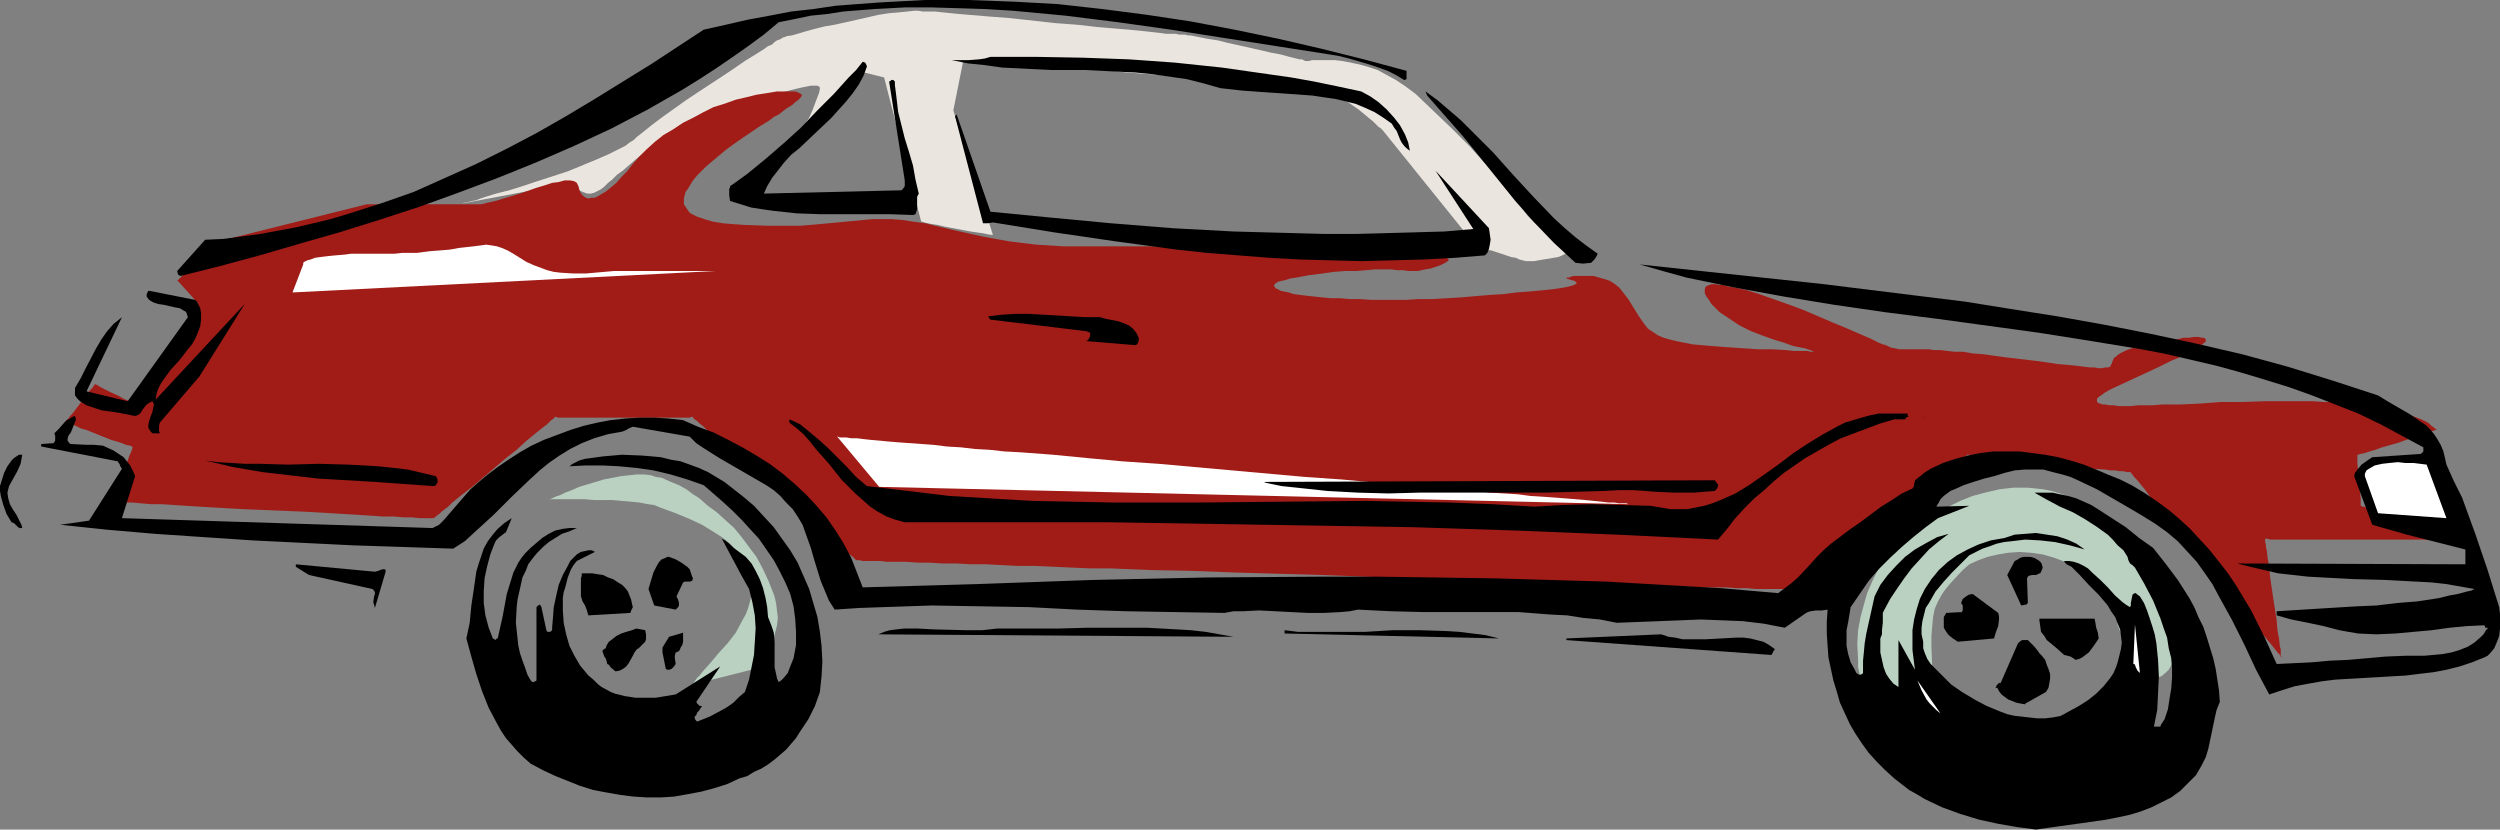
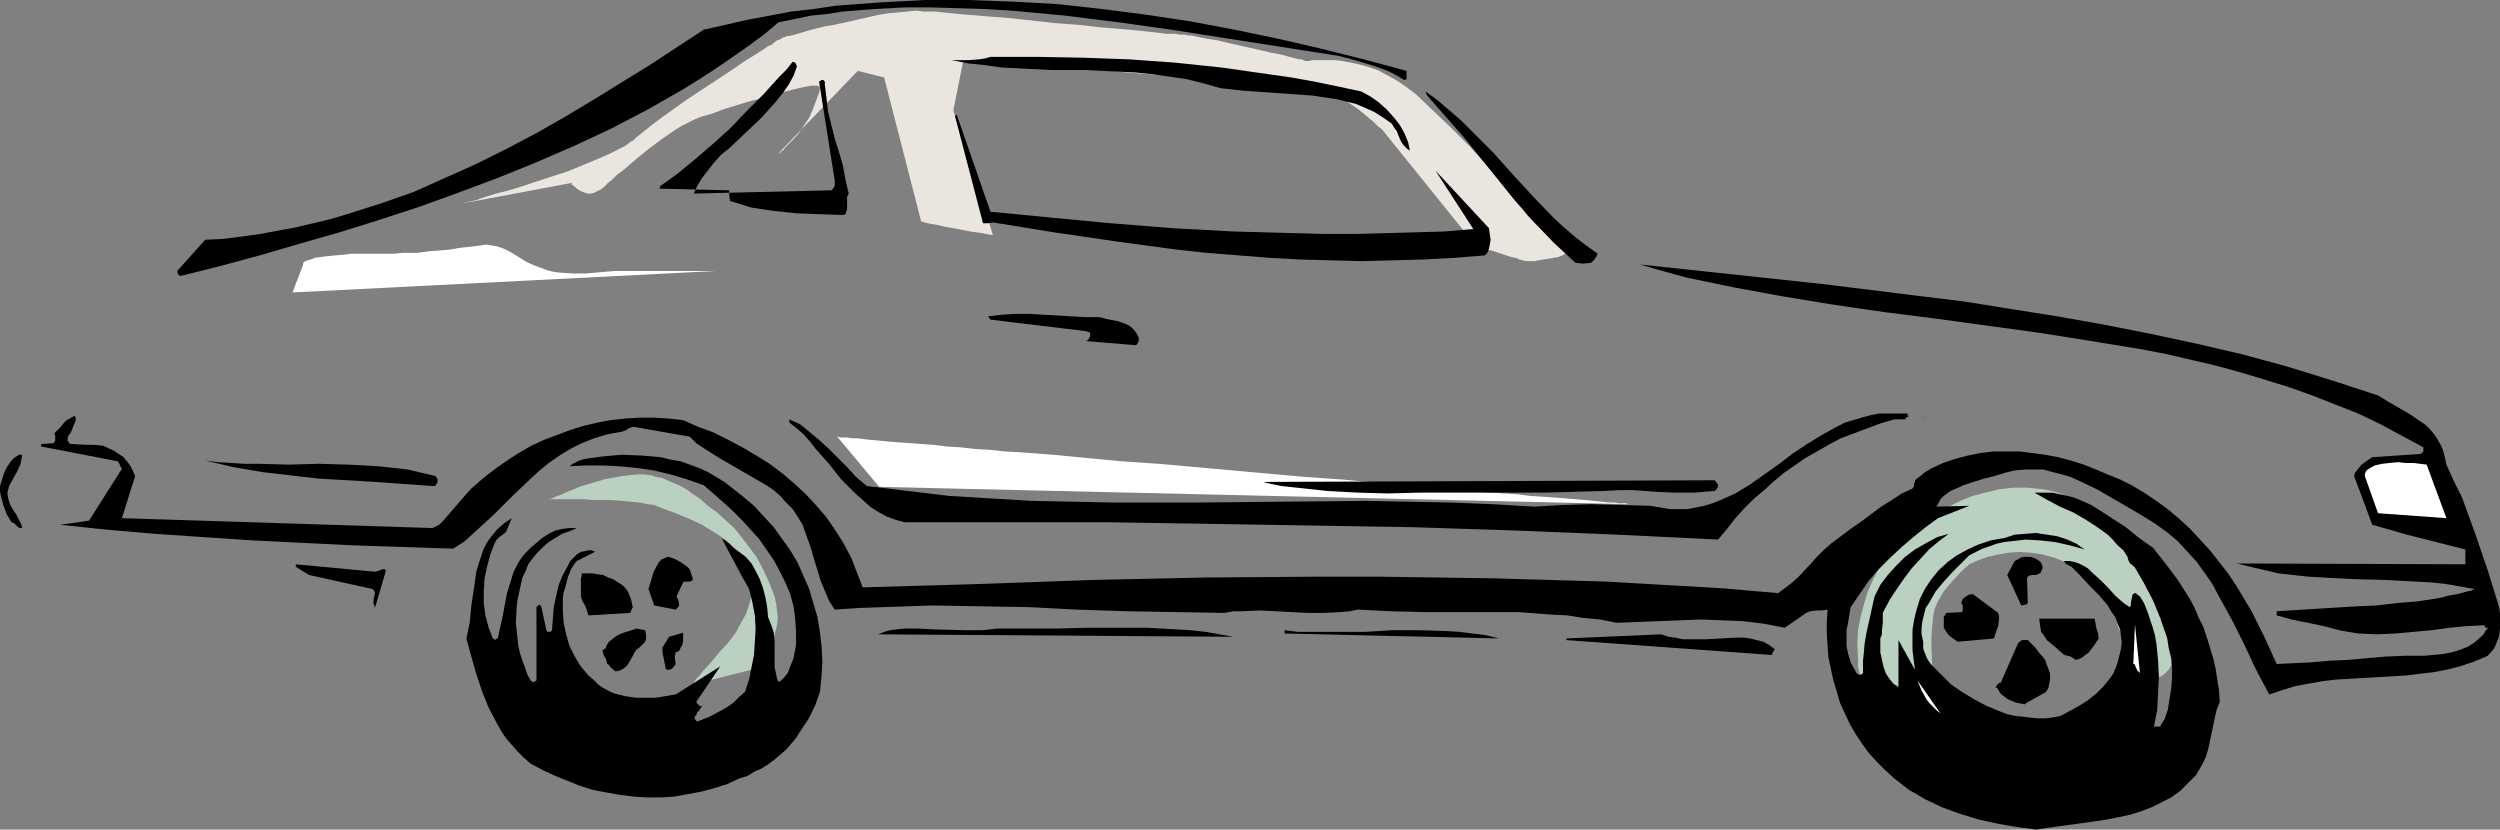
<svg xmlns="http://www.w3.org/2000/svg" xmlns:ns1="http://sodipodi.sourceforge.net/DTD/sodipodi-0.dtd" xmlns:ns2="http://www.inkscape.org/namespaces/inkscape" version="1.0" width="129.724mm" height="43.046mm" id="svg35" ns1:docname="Cartoon 085.wmf">
  <rect width="100%" height="100%" fill="#808080" stroke="none" />
  <ns1:namedview id="namedview35" pagecolor="#ffffff" bordercolor="#000000" borderopacity="0.25" ns2:showpageshadow="2" ns2:pageopacity="0.0" ns2:pagecheckerboard="0" ns2:deskcolor="#d1d1d1" ns2:document-units="mm" />
  <defs id="defs1">
    <pattern id="WMFhbasepattern" patternUnits="userSpaceOnUse" width="6" height="6" x="0" y="0" />
  </defs>
  <path style="fill:#bad1c2;fill-opacity:1;fill-rule:evenodd;stroke:none" d="m 414.504,119.879 -0.323,-1.131 -0.646,-1.131 -0.485,-0.969 -0.646,-0.969 -1.616,-1.777 -1.778,-1.454 -1.939,-1.292 -2.101,-0.969 -2.101,-0.808 -2.262,-0.646 -2.262,-0.323 -2.262,-0.162 -2.262,0.162 -1.939,0.323 -2.101,0.485 -1.778,0.646 -1.778,0.808 -1.293,1.131 -2.262,2.423 -0.97,1.131 -0.808,1.131 -0.808,1.454 -0.646,1.454 -0.323,1.616 -0.162,1.777 -0.162,1.939 v 2.1 l 0.162,4.362 v 1.939 0.808 1.939 0.323 0.323 l -0.162,0.162 -0.485,0.485 -0.485,0.646 -0.808,0.646 -0.808,0.808 -1.131,0.646 -1.131,0.646 -1.131,0.323 -1.131,0.323 h -1.293 l -1.131,-0.485 -0.485,-0.162 -0.646,-0.485 -0.485,-0.485 -0.485,-0.646 -0.485,-0.808 -0.485,-0.808 -0.485,-1.131 -0.323,-1.131 -0.323,-1.292 -0.323,-1.454 -0.323,-1.454 v -1.454 l -0.162,-3.07 0.162,-2.747 0.485,-2.585 0.646,-2.423 0.646,-2.262 0.97,-2.262 0.97,-1.939 1.131,-1.777 1.131,-1.616 1.131,-1.454 1.131,-1.292 0.97,-1.131 0.97,-0.808 0.808,-0.646 0.485,-0.485 0.323,-0.162 0.485,-0.162 0.485,-0.323 0.485,-0.323 0.646,-0.485 0.646,-0.323 1.616,-0.969 1.939,-0.969 1.939,-0.969 2.424,-0.969 2.424,-0.646 2.747,-0.646 2.747,-0.323 h 1.454 1.454 l 1.616,0.162 1.454,0.162 1.616,0.323 1.616,0.485 1.454,0.485 1.778,0.808 1.616,0.808 1.616,0.969 1.616,1.131 1.616,1.292 1.616,1.292 1.454,1.454 1.293,1.292 1.293,1.454 1.131,1.292 0.97,1.454 0.97,1.292 0.808,1.292 0.808,1.454 0.646,1.292 0.485,1.131 0.485,1.292 0.485,1.292 0.323,1.131 0.323,2.262 0.323,2.1 -0.162,1.939 -0.485,1.777 -0.485,1.454 -0.646,1.131 -0.485,0.485 -0.97,0.808 -1.131,0.323 h -0.646 l -0.646,-0.323 -0.808,-0.485 -0.646,-0.646 -0.808,-0.808 -0.485,-0.808 -0.646,-0.969 -0.97,-2.262 -0.97,-2.1 -0.808,-1.939 -0.162,-0.969 -0.323,-0.808 -0.162,-0.485 z" id="path1" />
  <path style="fill:#bad1c2;fill-opacity:1;fill-rule:evenodd;stroke:none" d="m 107.625,97.907 h 1.454 1.131 2.909 1.616 l 1.778,0.162 h 3.555 l 3.717,0.323 1.616,0.162 1.616,0.323 1.293,0.162 1.131,0.485 3.07,1.131 2.747,1.131 2.424,1.131 2.101,1.292 1.778,1.131 1.616,1.292 1.293,1.292 0.97,1.292 0.808,1.292 0.646,1.131 0.323,1.292 0.323,1.292 v 1.292 l -0.162,1.292 -0.323,1.292 -0.323,1.131 -0.485,1.292 -0.646,1.131 -1.293,2.423 -1.616,2.1 -1.778,1.939 -1.616,1.939 -1.454,1.616 -0.646,0.808 -0.485,0.485 -0.485,0.646 -0.323,0.646 11.474,-2.908 h 0.162 l 0.162,-0.162 0.485,-0.323 0.323,-0.485 0.485,-0.646 0.646,-0.808 0.485,-0.808 0.646,-0.969 0.485,-0.969 0.485,-1.131 0.323,-1.131 0.323,-1.292 0.162,-1.454 -0.162,-1.292 -0.162,-1.454 -0.323,-1.454 -1.131,-2.908 -1.131,-2.423 -1.293,-2.423 -1.454,-1.939 -1.454,-1.939 -1.454,-1.777 -1.616,-1.454 -1.778,-1.616 -1.778,-1.292 -1.454,-1.292 -0.646,-0.485 -0.808,-0.485 -1.293,-0.969 -1.454,-0.808 -1.616,-0.646 -1.778,-0.808 -1.131,-0.162 -0.97,-0.323 -1.293,-0.162 h -1.454 l -1.616,0.162 -1.454,0.162 -3.394,0.646 -3.232,0.969 -1.616,0.485 -1.454,0.646 -1.293,0.485 -0.97,0.485 -0.97,0.323 -0.646,0.323 -0.485,0.162 z" id="path2" />
  <path style="fill:#eae5df;fill-opacity:1;fill-rule:evenodd;stroke:none" d="m 90.657,39.906 h 0.162 l 0.162,-0.162 h 0.323 l 0.646,-0.162 0.646,-0.162 0.808,-0.162 0.808,-0.323 0.97,-0.323 2.101,-0.646 2.586,-0.646 2.586,-0.808 2.909,-0.969 5.979,-1.939 2.747,-1.131 2.747,-1.131 2.586,-1.131 2.262,-1.131 0.97,-0.485 0.808,-0.646 0.808,-0.485 0.646,-0.646 0.646,-0.485 0.808,-0.646 1.616,-1.292 1.939,-1.454 2.262,-1.616 2.262,-1.616 2.424,-1.616 4.686,-3.07 2.424,-1.616 2.101,-1.454 2.101,-1.292 1.778,-1.131 0.646,-0.485 0.808,-0.323 0.485,-0.485 0.485,-0.323 0.485,-0.162 0.323,-0.162 0.162,-0.162 h 0.162 v 0 l 0.162,-0.162 h 0.323 l 0.162,-0.162 1.131,-0.162 1.131,-0.323 1.616,-0.485 1.778,-0.485 1.939,-0.485 1.939,-0.323 4.363,-0.969 4.202,-0.969 2.101,-0.323 1.939,-0.162 1.616,-0.162 1.454,-0.162 h 0.646 l 0.97,0.162 h 1.131 1.293 l 1.454,0.162 1.616,0.162 1.616,0.162 1.939,0.162 3.878,0.323 4.202,0.323 8.726,0.969 4.363,0.323 4.363,0.485 3.878,0.323 1.939,0.162 1.616,0.162 1.616,0.162 1.454,0.162 1.454,0.162 1.131,0.162 h 0.97 0.97 l 0.646,0.162 h 0.323 0.485 0.323 l 0.646,0.162 h 0.485 l 1.616,0.323 1.616,0.323 2.101,0.323 1.939,0.485 4.363,0.969 2.101,0.485 2.101,0.485 1.778,0.323 1.778,0.485 1.293,0.323 0.646,0.162 h 0.485 l 0.323,0.162 0.323,0.162 h 0.162 0.162 v 0 h 0.485 l 0.485,-0.162 h 0.97 2.101 1.454 l 1.454,0.162 1.616,0.323 1.616,0.323 1.778,0.485 1.939,0.646 1.778,0.969 1.778,0.969 1.939,1.292 1.939,1.454 3.555,3.393 3.555,3.393 3.555,3.554 1.454,1.616 1.454,1.616 1.454,1.454 1.293,1.454 1.131,1.131 0.808,1.131 0.808,0.808 0.485,0.646 0.485,0.485 v 0 0.162 0 l 0.162,0.162 v 0.162 l 0.162,0.323 0.485,0.808 0.323,0.485 0.323,0.485 0.485,0.646 0.646,0.646 0.646,0.646 0.808,0.646 0.97,0.646 0.97,0.646 1.131,0.485 1.293,0.646 0.646,0.323 0.485,0.323 0.323,0.323 0.323,0.162 0.162,0.323 0.162,0.323 -0.162,0.323 -0.323,0.485 -0.485,0.323 -0.808,0.485 -0.808,0.323 -1.939,0.323 -1.939,0.323 -0.808,0.162 h -0.646 -0.646 v 0 h -0.323 l -0.646,-0.162 -0.646,-0.162 -0.646,-0.323 -0.97,-0.162 -1.939,-0.646 -1.939,-0.646 -0.808,-0.162 -0.808,-0.323 -0.646,-0.162 -0.485,-0.162 -0.323,-0.162 -0.162,-0.162 -18.099,-22.457 v 0 l -0.323,-0.323 -0.485,-0.323 -0.485,-0.485 -0.646,-0.646 -0.808,-0.646 -0.97,-0.808 -0.97,-0.808 -2.101,-1.454 -2.262,-1.292 -1.293,-0.646 -0.97,-0.485 -1.293,-0.323 -0.97,-0.162 -0.808,-0.162 h -0.808 l -0.97,-0.162 h -1.293 l -1.454,-0.162 -1.454,-0.162 -1.616,-0.162 -1.939,-0.162 -1.939,-0.162 h -1.939 l -4.363,-0.485 -4.525,-0.323 -9.05,-0.646 -4.525,-0.323 -4.202,-0.485 -1.939,-0.162 -1.939,-0.162 -1.778,-0.162 h -1.616 l -1.454,-0.162 -1.293,-0.162 -1.131,-0.162 h -0.97 l -0.808,-0.162 h -0.485 l -0.97,-0.162 h -0.97 l -2.262,-0.323 -4.686,-0.162 h -2.101 -0.97 -2.424 l -1.939,9.694 7.757,24.396 h -0.162 -0.323 l -0.808,-0.162 -0.808,-0.162 -1.131,-0.162 -1.131,-0.162 -2.586,-0.485 -2.586,-0.485 -1.293,-0.323 -1.131,-0.162 -0.808,-0.162 -0.646,-0.162 -0.485,-0.162 h -0.162 l -7.272,-28.273 v 0 l -5.171,-1.292 -15.514,16.156 h 0.162 l 0.162,-0.162 0.162,-0.162 0.485,-0.323 0.323,-0.485 0.485,-0.485 1.131,-1.131 1.131,-1.292 0.97,-1.454 0.97,-1.454 0.646,-1.454 0.485,-1.292 0.485,-1.292 0.323,-0.808 0.162,-0.808 v -0.323 l -0.162,-0.162 -0.323,-0.162 h -0.323 -0.485 -0.485 l -0.808,0.162 -0.808,0.162 -2.101,0.485 -2.424,0.646 -2.586,0.808 -2.747,0.646 -5.333,1.616 -2.586,0.969 -2.262,0.646 -1.131,0.485 -1.293,0.646 -1.293,0.646 -1.293,0.808 -2.586,1.777 -2.586,1.939 -2.586,2.1 -2.424,2.1 -1.131,0.808 -0.97,0.969 -0.808,0.646 -0.808,0.808 -0.646,0.485 -0.646,0.323 -0.646,0.323 -0.646,0.162 h -0.646 l -0.485,-0.162 -0.808,-0.323 -0.808,-0.485 -0.485,-0.485 -0.485,-0.323 v -0.162 -0.162 z" id="path3" />
-   <path style="fill:#a11c17;fill-opacity:1;fill-rule:evenodd;stroke:none" d="m 34.744,54.931 4.202,4.685 -13.736,19.064 v 0 l -0.162,-0.162 -0.485,-0.162 -0.323,-0.162 -1.131,-0.646 -1.131,-0.485 -1.293,-0.646 -0.97,-0.485 -0.485,-0.323 -0.323,-0.162 -0.162,-0.162 v 0 l -0.162,0.162 -0.162,0.162 -0.323,0.485 -0.485,0.485 -0.808,1.131 -1.131,1.454 -0.97,1.292 -0.485,0.646 -0.485,0.485 -0.323,0.485 -0.323,0.323 v 0.323 h -0.162 0.162 l 0.323,0.162 0.646,0.323 0.808,0.323 0.97,0.485 1.131,0.323 2.424,0.969 2.424,0.969 1.131,0.323 0.97,0.323 0.808,0.323 0.808,0.162 0.323,0.162 0.162,0.162 v 0 l -0.162,0.485 -0.162,0.485 -0.323,0.646 -0.323,0.969 -0.323,0.808 -0.808,1.939 -0.808,1.939 -0.323,0.969 -0.323,0.808 -0.162,0.646 -0.323,0.485 v 0.323 0.162 h 0.162 0.485 0.808 l 1.131,0.162 h 1.454 l 1.616,0.162 1.939,0.162 h 2.101 l 2.424,0.162 2.424,0.162 2.586,0.162 2.747,0.162 5.656,0.323 11.797,0.485 5.656,0.323 2.747,0.162 2.586,0.162 2.586,0.162 2.262,0.162 h 2.101 l 1.939,0.162 h 1.616 l 1.454,0.162 h 1.131 0.97 0.646 v 0 l 0.323,-0.162 0.323,-0.323 0.485,-0.323 0.485,-0.485 0.646,-0.485 0.646,-0.485 0.808,-0.808 1.778,-1.454 2.101,-1.616 2.101,-1.777 4.363,-3.716 2.262,-1.777 1.939,-1.777 1.778,-1.454 0.808,-0.646 0.808,-0.646 0.646,-0.485 0.485,-0.485 0.323,-0.323 0.485,-0.323 0.162,-0.162 V 81.75 h 0.323 l 0.323,0.162 h 7.918 5.01 5.01 7.918 l 0.323,-0.162 h 0.323 v 0.162 l 0.323,0.323 0.485,0.323 0.485,0.485 0.808,0.646 0.808,0.808 0.97,0.808 1.131,0.969 1.131,0.969 1.293,1.131 2.747,2.423 2.909,2.423 2.909,2.747 3.07,2.585 2.909,2.585 2.586,2.262 1.293,1.131 1.293,0.969 0.97,0.969 1.131,0.969 0.808,0.646 0.646,0.646 0.646,0.485 0.323,0.323 0.323,0.323 h 0.162 0.485 l 0.646,0.162 h 0.808 1.131 1.454 l 1.454,0.162 h 1.778 1.939 l 2.262,0.162 h 2.262 l 2.586,0.162 h 2.747 l 2.747,0.162 h 3.07 l 3.07,0.162 3.232,0.162 h 3.394 l 3.555,0.162 3.555,0.162 3.717,0.162 h 3.878 l 7.918,0.323 8.08,0.162 8.403,0.323 16.968,0.485 16.968,0.646 8.403,0.162 8.08,0.323 7.918,0.162 3.878,0.162 3.717,0.162 3.555,0.162 h 3.555 l 3.394,0.162 h 3.232 l 3.07,0.162 3.07,0.162 h 2.747 l 2.747,0.162 h 2.586 2.262 l 2.262,0.162 h 1.939 l 1.778,0.162 h 1.454 1.454 1.131 0.808 1.131 0.162 l 0.323,-0.162 0.485,-0.323 0.646,-0.485 0.808,-0.646 0.808,-0.646 1.131,-0.808 1.131,-0.969 1.293,-0.808 1.454,-1.131 3.07,-2.1 3.07,-2.423 6.626,-4.847 3.232,-2.585 3.07,-2.1 1.293,-1.131 1.293,-0.969 1.131,-0.808 1.131,-0.808 0.97,-0.808 0.808,-0.485 0.646,-0.646 0.485,-0.323 0.323,-0.162 v -0.162 h 0.162 0.323 l 0.323,0.162 h 0.646 l 0.646,0.162 h 0.97 l 0.97,0.162 0.97,0.162 2.424,0.162 2.747,0.323 2.909,0.323 3.07,0.323 5.818,0.646 2.747,0.323 2.424,0.162 0.97,0.162 h 0.97 l 0.97,0.162 h 0.646 l 0.646,0.162 h 0.323 0.485 v 0.162 l 0.323,0.323 0.323,0.485 0.646,0.646 0.646,0.808 0.808,0.969 0.808,1.131 0.97,1.292 1.131,1.292 1.131,1.454 2.586,3.07 2.586,3.231 2.747,3.393 2.747,3.393 2.747,3.231 2.424,3.07 1.293,1.454 0.97,1.292 0.97,1.131 0.97,1.131 0.808,0.969 0.646,0.808 0.485,0.646 0.485,0.485 0.162,0.323 0.162,0.162 v -0.162 l -0.162,-0.162 v -0.323 -0.323 -0.646 l -0.162,-0.485 -0.162,-1.454 -0.323,-1.777 -0.162,-1.939 -0.646,-4.201 -0.646,-4.362 -0.162,-1.939 -0.323,-1.777 -0.162,-1.454 -0.162,-0.646 v -0.485 l -0.162,-0.485 v -0.323 -0.162 -0.162 h 0.485 l 0.485,0.162 h 15.998 4.04 3.878 15.998 l 0.485,-0.162 h 0.485 v 0 h -0.323 -0.162 l -0.485,-0.162 -0.646,-0.162 -0.485,-0.162 -1.454,-0.323 -1.778,-0.485 -1.939,-0.646 -4.202,-1.131 -4.202,-1.292 -2.101,-0.485 -1.616,-0.485 -1.454,-0.485 -0.646,-0.162 -0.646,-0.162 -0.323,-0.162 h -0.323 l -0.162,-0.162 h -0.162 v 0 -0.323 -0.485 -0.646 l -0.162,-1.616 -0.162,-1.777 -0.162,-1.777 -0.162,-1.777 V 90.152 89.667 89.344 89.182 h 0.162 l 0.485,-0.162 0.808,-0.162 0.97,-0.323 1.131,-0.323 1.293,-0.485 2.909,-0.808 2.747,-0.969 1.454,-0.485 1.131,-0.323 0.97,-0.323 0.808,-0.323 0.485,-0.162 h 0.162 v 0 -0.162 h -0.162 l -0.323,-0.323 -0.485,-0.323 -0.485,-0.485 -0.808,-0.485 -1.131,-0.485 -1.293,-0.485 -1.778,-0.646 -1.939,-0.485 -2.262,-0.485 -1.454,-0.162 -1.293,-0.162 -1.454,-0.323 -1.778,-0.162 -1.616,-0.162 -1.939,-0.162 h -1.939 l -2.101,-0.162 h -2.101 -2.424 -4.686 l -4.525,0.162 h -4.363 l -4.202,0.323 -3.717,0.162 h -3.555 l -1.778,0.162 h -1.616 -1.293 l -1.454,0.162 h -2.262 l -1.131,-0.162 h -0.808 l -0.808,-0.162 h -0.485 l -0.485,-0.162 -0.485,-0.162 -0.162,-0.323 v -0.162 -0.323 l 0.323,-0.323 0.485,-0.323 0.646,-0.485 0.808,-0.485 0.97,-0.485 4.525,-2.1 4.525,-2.1 2.262,-1.131 1.939,-0.808 1.616,-0.969 0.808,-0.323 0.646,-0.323 0.646,-0.485 0.485,-0.323 0.323,-0.323 0.323,-0.162 v -0.323 -0.162 l -0.162,-0.162 -0.162,-0.162 h -0.485 l -0.646,-0.162 h -0.808 l -0.97,0.162 h -1.131 l -1.293,0.323 -1.454,0.162 -1.778,0.323 -1.778,0.162 -1.454,0.485 -1.293,0.323 -1.131,0.323 -0.97,0.323 -0.646,0.323 -0.646,0.323 -0.485,0.323 -0.323,0.323 -0.323,0.162 -0.323,0.646 -0.162,0.485 -0.162,0.323 -0.162,0.323 -0.323,0.162 h -0.323 -0.323 l -0.646,0.162 h -0.646 l -0.808,-0.162 h -0.97 l -1.293,-0.162 -1.293,-0.162 -1.616,-0.162 -1.939,-0.162 -2.101,-0.323 -2.424,-0.323 -2.747,-0.323 -2.747,-0.323 -2.424,-0.323 -2.262,-0.323 -2.101,-0.162 -1.939,-0.323 h -1.616 l -1.454,-0.162 -1.293,-0.162 h -1.293 l -0.97,-0.162 h -5.01 -0.808 l -0.646,-0.162 -0.97,-0.162 -0.97,-0.485 -0.646,-0.162 -0.808,-0.323 -0.646,-0.323 -0.97,-0.485 -1.131,-0.485 -1.131,-0.485 -2.586,-1.131 -2.747,-1.131 -5.656,-2.423 -3.07,-1.131 -2.747,-0.969 -2.747,-0.969 -2.586,-0.808 -2.262,-0.485 -1.131,-0.162 -0.97,-0.323 h -0.808 l -0.808,-0.162 h -0.646 l -0.646,0.162 -0.323,0.162 -0.323,0.162 -0.162,0.485 v 0.323 0.485 l 0.323,0.646 0.485,0.646 0.485,0.808 0.808,0.808 0.808,0.808 1.939,1.292 1.939,1.292 2.262,1.131 2.101,0.808 2.262,0.808 2.101,0.646 1.778,0.646 1.616,0.323 0.808,0.162 0.485,0.162 0.485,0.162 0.323,0.162 h 0.323 v 0 0 l -0.162,0.162 h -0.485 L 354.55,68.825 h -0.646 -0.97 -1.131 l -1.454,-0.162 -2.747,-0.162 h -2.747 l -2.424,-0.162 -2.424,-0.162 -2.262,-0.162 -2.101,-0.162 -1.939,-0.162 -1.778,-0.162 -1.616,-0.323 -1.616,-0.323 -1.293,-0.323 -1.131,-0.323 -1.131,-0.485 -0.97,-0.646 -0.97,-0.646 -0.646,-0.808 -1.131,-1.616 -2.101,-3.393 -1.131,-1.454 -0.646,-0.808 -0.808,-0.646 -0.97,-0.646 -0.97,-0.323 -1.131,-0.323 -1.131,-0.323 h -1.454 -1.616 -0.808 l -0.646,0.162 -0.323,0.162 h -0.323 -0.162 v 0.162 0 l 0.485,0.162 0.485,0.162 0.646,0.162 0.323,0.323 0.162,0.162 h -0.162 l -0.162,0.162 -0.323,0.162 -0.485,0.162 -0.646,0.162 -0.808,0.162 -0.97,0.162 -1.131,0.162 -1.454,0.162 -1.778,0.162 -1.778,0.162 -2.262,0.162 -2.424,0.323 -2.747,0.162 -5.656,0.485 -5.494,0.323 h -2.747 l -2.424,0.162 h -6.949 l -2.262,-0.162 h -1.939 l -1.939,-0.162 h -1.778 l -1.616,-0.162 -1.616,-0.162 -1.454,-0.162 -1.293,-0.162 -1.293,-0.162 -0.97,-0.323 -0.808,-0.162 -0.808,-0.162 -0.485,-0.323 -0.485,-0.162 -0.162,-0.323 -0.162,-0.162 0.162,-0.323 0.162,-0.162 0.485,-0.323 0.646,-0.162 0.808,-0.162 0.97,-0.323 1.131,-0.162 2.586,-0.485 2.586,-0.323 2.262,-0.323 2.262,-0.162 h 2.101 l 1.939,-0.162 1.778,-0.162 h 3.07 l 1.293,0.162 h 1.131 l 0.97,0.162 h 0.808 0.485 0.323 0.162 v 0 h 0.162 l 0.646,-0.162 0.808,-0.162 0.97,-0.162 1.939,-0.646 0.97,-0.485 0.485,-0.323 0.162,-0.162 v -0.162 l -0.162,-0.162 -0.162,-0.162 -0.323,-0.162 h -0.485 l -0.646,-0.162 -0.97,-0.162 h -0.97 l -1.293,-0.162 h -1.454 l -1.778,-0.162 h -4.202 L 269.225,49.923 h -2.909 l -2.747,0.162 h -2.586 -2.424 -1.939 -2.101 -1.616 -1.616 -1.454 l -1.131,-0.162 h -1.131 l -1.131,-0.162 h -0.808 l -1.454,-0.162 -1.293,-0.162 -1.131,-0.162 -0.97,-0.162 -0.97,-0.323 -1.293,-0.162 h -1.293 l -0.97,-0.162 h -0.808 l -1.131,-0.162 h -1.131 -2.747 -3.07 -2.909 -10.827 -5.171 l -5.171,-0.323 -5.333,-0.646 -2.747,-0.485 -2.586,-0.485 -2.909,-0.646 -2.909,-0.646 -2.747,-0.646 -2.586,-0.646 -2.424,-0.323 -2.101,-0.323 -2.101,-0.162 h -1.939 -1.778 l -1.778,0.162 -3.394,0.323 -3.394,0.323 -1.778,0.162 -1.778,0.162 -2.101,0.162 h -2.101 -4.363 l -4.525,-0.162 -2.262,-0.162 -1.939,-0.162 -1.939,-0.323 -1.616,-0.485 -1.454,-0.485 -1.293,-0.646 -0.323,-0.323 -0.323,-0.485 -0.323,-0.485 -0.323,-0.485 v -0.485 -0.646 l 0.162,-0.646 0.162,-0.646 0.485,-0.646 0.485,-0.808 0.485,-0.808 0.808,-0.969 1.778,-1.777 2.101,-1.777 1.939,-1.616 2.262,-1.616 4.04,-2.747 2.101,-1.292 0.808,-0.646 0.97,-0.485 1.454,-1.131 1.293,-0.808 0.485,-0.485 0.485,-0.323 0.323,-0.323 0.323,-0.323 0.162,-0.323 v -0.162 l -0.162,-0.162 -0.323,-0.162 -0.323,-0.162 -0.485,-0.162 h -0.646 -0.97 -1.939 l -1.939,0.323 -2.101,0.323 -1.939,0.485 -2.101,0.485 -2.262,0.808 -2.101,0.646 -1.939,0.969 -2.101,1.131 -1.939,0.969 -1.939,1.292 -1.939,1.131 -1.616,1.292 -1.616,1.454 -1.454,1.454 -1.293,1.454 -1.131,1.454 -1.131,1.131 -0.97,1.131 -0.97,0.808 -0.97,0.808 -0.808,0.485 -0.808,0.485 -0.646,0.323 h -0.646 l -0.646,0.162 -0.485,-0.162 -0.485,-0.323 -0.323,-0.323 -0.323,-0.485 -0.162,-0.485 -0.162,-0.646 -0.323,-0.646 -0.485,-0.323 -0.808,-0.162 h -1.131 l -1.131,0.323 -1.293,0.162 -1.454,0.485 -1.616,0.485 -3.232,1.131 -3.232,0.969 -1.616,0.485 -1.454,0.323 -1.293,0.323 H 93.243 71.912 l -29.734,7.432 v 0 l -0.162,0.323 -0.485,0.485 -0.485,0.485 -0.485,0.485 -0.646,0.808 -2.747,2.747 -0.646,0.646 -0.646,0.485 -0.485,0.485 -0.323,0.323 -0.162,0.162 z" id="path4" />
  <path style="fill:#ffffff;fill-opacity:1;fill-rule:evenodd;stroke:none" d="m 319.483,98.876 -147.056,-3.393 -8.242,-9.855 h 0.162 l 0.323,0.162 h 0.485 0.808 l 0.97,0.162 h 1.131 l 1.293,0.162 1.454,0.162 1.778,0.162 1.778,0.162 1.939,0.162 2.262,0.162 2.262,0.162 2.262,0.162 2.586,0.323 2.747,0.162 2.747,0.323 2.909,0.162 2.909,0.323 3.07,0.162 6.464,0.485 6.626,0.646 6.949,0.646 7.11,0.485 28.765,2.585 7.11,0.485 6.949,0.646 6.787,0.646 6.302,0.485 3.07,0.323 3.07,0.162 2.909,0.323 2.747,0.162 2.747,0.162 2.424,0.323 2.586,0.162 2.262,0.162 2.101,0.162 1.939,0.162 1.939,0.162 1.616,0.162 1.616,0.162 1.293,0.162 h 1.131 l 0.97,0.162 h 0.808 0.646 l 0.323,0.162 z" id="path5" />
  <path style="fill:#000000;fill-opacity:1;fill-rule:evenodd;stroke:none" d="m 0,95.322 v 0.969 l 0.162,0.969 0.485,1.777 0.646,1.777 0.97,1.616 0.485,0.162 0.323,0.323 0.485,0.485 0.323,0.162 H 4.363 L 4.202,102.915 3.717,101.946 3.232,100.976 2.586,100.007 1.939,98.876 1.616,97.745 1.454,96.614 1.616,95.968 1.778,95.322 2.586,93.868 3.394,92.414 4.04,90.959 4.363,89.182 H 3.717 l -0.485,0.323 -0.485,0.323 -0.485,0.485 -0.808,1.131 -0.646,1.292 z" id="path6" />
  <path style="fill:#000000;fill-opacity:1;fill-rule:evenodd;stroke:none" d="m 8.08,87.567 15.029,2.908 0.162,0.323 0.162,0.162 0.162,0.485 0.323,0.485 -6.464,10.178 -5.656,0.808 9.211,0.969 9.373,0.808 9.534,0.646 9.696,0.646 19.715,0.969 9.858,0.323 9.696,0.323 2.262,-1.454 1.939,-1.777 3.717,-3.393 3.555,-3.554 3.555,-3.393 1.939,-1.777 1.778,-1.454 2.101,-1.454 2.101,-1.292 2.262,-1.131 2.424,-0.969 2.747,-0.808 2.747,-0.485 0.808,-0.323 0.485,-0.323 0.808,-0.323 11.15,1.939 1.293,1.292 1.454,0.969 3.07,1.939 3.07,1.777 3.07,1.777 3.07,1.777 1.454,0.969 1.293,1.131 1.131,1.292 1.293,1.292 0.97,1.454 0.97,1.616 0.808,2.262 0.808,2.262 0.646,2.262 0.646,2.1 0.646,2.1 0.808,1.939 0.808,1.939 1.131,1.777 4.848,-0.323 4.686,-0.162 9.534,-0.323 9.534,0.162 9.534,0.162 9.373,0.485 9.696,0.323 9.534,0.162 9.696,0.162 1.778,-0.323 h 1.778 l 3.232,-0.162 3.232,0.162 3.07,0.162 3.232,0.162 h 3.232 l 3.232,-0.162 1.778,-0.162 1.616,-0.323 6.464,0.323 6.464,0.162 h 12.443 6.141 l 6.302,0.485 3.232,0.162 3.07,0.485 3.394,0.323 3.232,0.646 4.202,-0.162 4.202,-0.162 4.04,-0.162 4.04,-0.162 4.202,0.162 4.04,0.162 4.04,0.485 4.202,0.808 4.202,-2.908 0.323,-0.162 0.485,-0.162 1.131,-0.162 h 1.131 l 1.131,-0.162 -0.162,2.423 v 2.262 l 0.162,2.423 0.162,2.262 0.485,2.262 0.485,2.262 0.646,2.1 0.646,2.262 0.97,2.1 0.97,2.1 1.131,1.939 1.293,1.939 1.293,1.777 1.616,1.777 1.616,1.616 1.778,1.616 1.454,1.131 1.454,1.131 1.454,0.808 1.616,0.969 3.394,1.616 3.555,1.292 3.717,1.131 3.717,0.808 3.717,0.646 3.717,0.485 4.525,-0.646 4.686,-0.646 4.525,-0.646 2.424,-0.485 2.262,-0.485 2.101,-0.646 2.101,-0.808 1.939,-0.969 1.939,-0.969 1.778,-1.292 1.454,-1.454 1.616,-1.616 1.131,-1.939 0.808,-1.616 0.485,-1.616 0.646,-3.07 0.646,-3.07 0.323,-1.454 0.646,-1.616 -0.162,-2.262 -0.323,-2.1 -0.323,-2.1 -0.485,-2.1 -0.646,-2.1 -0.646,-2.1 -0.646,-1.939 -0.97,-1.939 -0.808,-1.939 -0.97,-1.777 -2.262,-3.554 -2.424,-3.231 -2.424,-3.07 -2.747,-1.939 -2.586,-2.1 -2.747,-1.777 -2.747,-1.777 -1.293,-0.808 -1.454,-0.646 -1.454,-0.646 -1.616,-0.485 -1.616,-0.323 -1.454,-0.323 h -1.778 -1.778 l 2.586,1.454 2.424,1.292 2.586,1.131 2.262,1.292 2.262,1.454 2.262,1.616 0.97,0.969 0.97,1.131 1.131,0.969 0.808,1.292 0.162,0.646 0.323,0.646 0.485,0.323 0.485,0.485 1.778,3.07 1.778,3.393 1.454,3.554 0.646,1.939 0.646,1.777 0.323,2.1 0.485,1.939 0.162,1.939 v 1.939 l -0.162,2.1 -0.323,1.939 -0.323,2.1 -0.646,1.939 -0.646,0.969 -0.162,0.323 v 0.162 h -0.646 -0.323 -0.323 l 0.646,-3.231 0.162,-3.231 0.162,-3.393 -0.162,-3.231 -0.323,-3.231 -0.323,-1.777 -0.485,-1.616 -0.485,-1.454 -0.485,-1.454 -0.646,-1.616 -0.808,-1.292 -0.646,-0.485 -0.162,-0.162 h -0.162 l -0.323,0.162 -0.162,0.162 -0.162,0.808 -0.162,0.808 v 0.485 l -0.162,0.323 -0.808,-0.485 -0.646,-0.485 -1.454,-1.292 -1.454,-1.616 -1.454,-1.454 -1.616,-1.454 -0.808,-0.808 -0.808,-0.485 -0.97,-0.485 -0.97,-0.323 -0.97,-0.162 h -0.97 l 0.162,0.323 0.323,0.323 0.323,0.162 0.646,0.323 1.616,1.616 1.778,1.939 1.939,1.939 1.778,2.1 0.646,1.131 0.808,1.131 0.485,1.292 0.485,1.131 0.162,1.292 0.162,1.292 -0.162,1.292 -0.323,1.292 -0.323,1.292 -0.323,0.969 -0.485,1.131 -0.646,0.969 -1.293,1.616 -1.454,1.454 -1.616,1.292 -1.778,1.131 -3.555,1.939 -1.616,0.323 -1.454,0.162 h -1.616 l -1.454,-0.162 -1.454,-0.162 -1.454,-0.162 -1.454,-0.323 -1.293,-0.485 -2.747,-1.131 -2.424,-1.292 -2.424,-1.454 -2.101,-1.454 -1.131,-1.131 -0.97,-0.969 -0.97,-0.969 -0.97,-0.969 -0.646,-0.969 -0.485,-1.131 -0.323,-0.969 v -1.292 l -0.323,-1.454 v -1.292 l 0.162,-1.292 0.323,-1.292 0.323,-1.292 0.646,-0.969 0.646,-1.131 0.646,-1.131 1.616,-1.939 1.616,-1.777 1.778,-1.777 1.616,-1.616 1.293,-0.646 1.293,-0.646 1.454,-0.485 1.293,-0.485 1.454,-0.323 1.454,-0.162 2.747,-0.323 2.909,0.162 2.909,0.323 2.909,0.646 2.909,0.808 -1.616,-1.131 -1.778,-0.808 -1.939,-0.646 -2.101,-0.323 -2.101,-0.323 -2.101,0.162 -2.101,0.162 -1.939,0.646 -2.747,0.485 -2.424,0.808 -2.101,0.969 -2.101,1.131 -1.778,1.292 -1.778,1.616 -1.454,1.777 -1.293,1.939 -0.97,1.939 -0.646,2.1 -0.485,1.939 -0.323,2.1 v 1.939 1.939 l 0.485,3.877 -3.232,-5.816 v 9.209 l -0.485,-0.323 -0.485,-0.323 -0.808,-0.969 -0.646,-0.969 -0.485,-1.292 -0.323,-1.454 -0.323,-1.454 v -1.454 -1.292 l 0.323,-0.808 v -0.808 l 0.162,-1.454 v -1.292 -0.646 l 0.323,-0.646 1.131,-2.1 1.293,-1.939 1.454,-2.1 1.454,-1.939 1.778,-1.939 1.616,-1.777 1.939,-1.616 1.939,-1.454 -2.262,0.646 -2.101,1.131 -2.262,1.292 -1.939,1.454 -1.778,1.777 -1.616,1.777 -1.454,1.939 -1.131,2.262 -1.616,7.27 -0.323,1.939 -0.162,1.777 -0.162,1.616 v 1.777 0.646 l -0.162,0.162 -0.323,0.162 h -0.323 l -0.485,-0.323 -0.162,-0.323 -0.162,-0.323 -0.808,-1.454 -0.485,-1.616 -0.323,-1.616 v -1.616 -1.454 l 0.323,-1.616 0.485,-2.908 1.778,-2.585 1.778,-2.585 1.939,-2.262 2.262,-2.262 2.262,-2.1 2.262,-1.939 2.424,-1.939 2.424,-1.777 6.141,-2.423 -6.464,0.162 0.485,-0.808 0.323,-0.646 0.646,-0.646 0.646,-0.485 0.646,-0.485 0.808,-0.323 1.778,-0.808 1.939,-0.646 2.101,-0.646 1.939,-0.485 2.101,-0.646 1.939,-0.485 1.939,-0.162 h 1.939 1.778 l 1.778,0.485 1.939,0.485 1.616,0.485 1.778,0.808 3.394,1.616 3.07,1.777 3.07,1.777 2.747,1.616 2.586,1.616 2.262,1.616 2.101,1.777 1.939,2.1 1.778,1.939 1.616,2.262 1.454,2.1 1.293,2.423 2.586,4.685 2.424,4.847 2.262,4.847 2.586,4.847 2.424,-0.808 2.586,-0.808 2.586,-0.485 2.747,-0.485 2.586,-0.323 2.747,-0.162 5.656,-0.323 5.494,-0.323 2.586,-0.323 2.747,-0.323 2.586,-0.485 2.586,-0.646 2.424,-0.808 2.424,-0.969 0.646,-0.323 0.485,-0.485 0.808,-0.969 0.485,-1.131 0.485,-1.292 0.162,-1.454 v -1.454 -1.454 l -0.162,-1.292 -2.262,-7.27 -2.424,-7.109 -1.293,-3.554 -1.293,-3.554 -1.616,-3.231 -1.454,-3.231 -0.323,-1.454 -0.323,-1.292 -0.485,-1.131 -0.646,-1.131 -0.646,-0.969 -0.808,-0.969 -0.808,-0.808 -0.97,-0.646 -2.101,-1.454 -4.202,-2.423 -2.101,-1.292 -8.888,-2.908 -8.888,-2.747 -8.888,-2.423 -9.05,-2.1 -9.05,-1.939 -9.05,-1.777 -9.05,-1.616 -9.211,-1.454 -9.05,-1.454 -9.211,-1.131 -18.261,-2.262 -18.099,-1.939 -18.099,-1.939 4.525,1.292 4.686,1.292 4.686,0.969 4.686,0.969 9.696,1.777 9.858,1.616 10.019,1.454 10.181,1.292 20.038,2.747 10.181,1.616 9.858,1.616 5.01,0.969 4.848,1.131 4.848,1.131 4.686,1.292 4.848,1.454 4.686,1.454 4.525,1.616 4.525,1.777 4.525,1.777 4.363,2.1 4.202,2.262 4.202,2.262 v 0.808 l -0.162,0.162 -0.323,0.323 -9.534,0.646 -0.97,0.646 -1.131,0.808 -0.808,0.969 -0.485,0.646 -0.162,0.646 3.555,9.532 6.787,1.939 11.474,2.908 v 2.908 l -44.763,-0.162 2.586,0.646 2.747,0.646 2.747,0.646 2.909,0.323 2.909,0.323 2.909,0.162 6.141,0.323 6.141,0.162 5.979,0.323 3.07,0.162 2.909,0.323 2.747,0.485 2.747,0.485 -0.646,0.323 -0.808,0.162 -1.778,0.485 -1.778,0.323 -1.939,0.485 -4.202,0.646 -4.04,0.323 -4.04,0.485 -3.878,0.162 -7.918,0.485 -7.757,0.485 v 0.808 l 2.909,0.808 3.232,0.646 3.07,0.646 3.07,0.808 1.778,0.323 1.939,0.323 3.555,0.162 3.717,-0.162 3.555,-0.323 3.555,-0.323 3.555,-0.485 3.394,-0.323 3.394,-0.162 0.162,0.323 v 0.162 h 0.323 0.162 v 0.162 0 l -0.323,0.323 -0.485,0.808 -0.485,0.485 -1.293,1.131 -1.293,0.808 -1.616,0.646 -1.616,0.485 -1.778,0.323 -3.555,0.323 h -3.717 l -3.878,0.162 -7.272,0.646 -3.717,0.162 -3.555,0.323 -3.394,0.162 -3.394,0.162 -2.424,-5.332 -1.293,-2.585 -1.293,-2.585 -1.454,-2.423 -1.454,-2.423 -1.616,-2.423 -1.778,-2.262 -1.778,-2.262 -1.939,-2.1 -1.939,-2.1 -2.101,-1.939 -2.101,-1.777 -2.424,-1.777 -2.424,-1.616 -2.424,-1.454 -2.262,-1.131 -2.424,-0.969 -2.262,-0.969 -2.424,-0.969 -2.586,-0.808 -2.424,-0.646 -2.586,-0.485 -2.424,-0.323 -2.586,-0.323 h -2.586 -2.586 l -2.586,0.323 -2.424,0.485 -2.424,0.646 -2.424,0.808 -2.424,1.131 -0.485,0.323 -0.323,0.162 -0.162,0.162 -0.323,0.162 -0.323,0.323 -0.646,0.485 -0.808,0.646 v 0.323 l -0.162,0.323 v 0.485 l -0.323,0.485 -2.101,0.969 -1.939,1.292 -2.101,1.292 -1.939,1.454 -1.939,1.454 -2.101,1.454 -3.878,2.908 -1.454,1.292 -1.293,1.292 -1.293,1.454 -2.424,2.585 -1.293,1.131 -1.293,0.969 -1.293,0.969 -11.15,-0.969 -11.312,-0.646 -11.15,-0.646 -11.15,-0.323 -11.15,-0.323 -11.312,-0.162 -11.15,-0.162 h -11.312 l -22.462,0.162 -22.301,0.485 -22.624,0.808 -22.462,0.646 -1.131,-2.908 -1.131,-2.908 -1.454,-2.747 -1.616,-2.585 -1.778,-2.585 -1.939,-2.262 -2.101,-2.262 -2.262,-2.1 -2.262,-1.939 -2.586,-1.939 -2.586,-1.616 -2.747,-1.616 -2.747,-1.454 -2.909,-1.454 -3.07,-1.131 -2.909,-1.292 -2.909,-0.323 -2.747,-0.162 h -2.909 l -2.747,0.162 -2.909,0.323 -2.586,0.485 -2.747,0.646 -2.586,0.808 -2.586,0.969 -2.586,0.969 -2.424,1.131 -2.262,1.292 -2.262,1.454 -2.101,1.454 -1.939,1.454 -1.939,1.616 -1.454,1.292 -1.131,1.292 -1.131,1.292 -0.97,1.131 -0.97,1.131 -0.97,1.131 -0.97,0.969 -1.293,0.646 -60.923,-1.939 2.586,-8.24 -0.485,-1.131 -0.485,-0.969 -0.646,-0.808 -0.646,-0.808 -0.97,-0.646 -0.97,-0.646 -2.101,-0.969 -1.778,-0.162 h -1.454 l -3.07,-0.162 -0.323,-0.162 -0.162,-0.323 -0.162,-0.162 v -0.323 l 0.162,-0.646 0.485,-0.646 0.646,-1.616 0.323,-0.808 v -0.323 l -0.162,-0.485 -0.485,0.162 -0.485,0.323 -0.646,0.323 -0.485,0.485 -0.97,1.131 -0.97,0.969 0.162,0.485 v 0.485 0.485 l -0.323,0.485 -2.424,0.162 z" id="path7" />
-   <path style="fill:#000000;fill-opacity:1;fill-rule:evenodd;stroke:none" d="m 14.706,76.096 v 1.454 l 0.485,0.646 0.485,0.485 1.293,0.808 1.454,0.485 1.454,0.485 3.394,0.485 1.616,0.323 1.616,0.323 0.485,-0.162 0.485,-0.323 0.646,-0.969 0.646,-0.808 0.485,-0.323 0.646,-0.323 0.162,0.323 0.162,0.323 -0.162,0.646 -0.162,0.808 -0.323,0.808 -0.323,0.969 -0.162,0.808 v 0.485 l 0.162,0.323 0.323,0.485 0.323,0.323 h 1.454 l -0.162,-0.485 V 84.012 83.528 l 0.162,-0.646 7.757,-9.047 8.888,-14.217 -17.453,18.741 0.162,-1.131 0.323,-0.969 0.485,-0.969 0.646,-0.969 1.293,-1.777 1.778,-1.939 1.616,-2.1 0.808,-0.969 0.646,-1.131 0.485,-1.131 0.485,-1.292 0.162,-1.292 v -1.292 l -0.162,-0.969 -0.323,-0.646 -0.323,-0.646 -0.323,-0.323 -9.05,-1.777 h -0.162 l -0.162,0.323 -0.162,0.323 v 0.485 l 0.485,0.646 0.808,0.485 0.97,0.323 1.131,0.162 2.101,0.485 0.97,0.162 0.808,0.485 0.323,0.162 0.162,0.162 0.162,0.485 0.162,0.485 -11.797,16.479 -8.08,-1.939 6.949,-14.541 -0.808,0.646 -0.808,0.646 -1.293,1.454 -1.131,1.616 -1.131,1.939 -1.939,3.716 -0.97,1.939 z" id="path8" />
  <path style="fill:#000000;fill-opacity:1;fill-rule:evenodd;stroke:none" d="m 34.744,53.154 0.162,0.646 0.162,0.162 0.323,0.162 7.757,-1.939 7.757,-2.1 7.757,-2.262 7.918,-2.262 7.757,-2.423 7.918,-2.585 7.595,-2.747 7.757,-2.908 7.595,-3.07 7.434,-3.231 7.272,-3.393 7.11,-3.716 6.787,-3.877 3.394,-2.1 3.232,-2.1 3.07,-2.1 3.232,-2.262 3.07,-2.262 2.909,-2.423 3.232,-0.646 3.07,-0.646 3.232,-0.323 3.07,-0.485 6.141,-0.485 5.979,-0.323 h 5.333 l 5.333,0.162 5.171,0.162 5.333,0.323 10.342,0.969 10.342,1.292 10.342,1.454 10.342,1.616 20.685,3.231 1.939,0.323 1.939,0.485 3.878,1.131 1.939,0.646 1.778,0.646 1.616,0.808 1.616,0.969 h 0.162 l 0.323,-0.162 v -0.485 -0.485 -0.646 l -8.403,-2.262 -8.403,-2.1 -8.403,-1.939 -8.565,-1.777 -8.565,-1.616 -8.565,-1.292 -8.726,-1.131 L 207.494,0.808 198.768,0.323 189.88,0 H 181.315 l -8.888,0.485 -4.363,0.323 -4.202,0.323 -4.363,0.646 -4.363,0.485 -4.202,0.808 -4.363,0.808 -4.202,0.969 -4.363,0.969 -5.171,3.393 -5.171,3.393 -5.494,3.393 -5.494,3.393 -5.656,3.393 -5.656,3.231 -5.818,3.07 -6.141,3.07 -6.141,2.747 -6.141,2.747 -6.464,2.262 -6.626,2.1 -3.232,0.969 -3.394,0.808 -3.394,0.808 -3.555,0.646 -3.394,0.646 -3.555,0.485 -3.717,0.485 -3.555,0.162 z" id="path9" />
  <path style="fill:#000000;fill-opacity:1;fill-rule:evenodd;stroke:none" d="m 40.238,90.313 5.494,1.292 5.656,0.969 5.494,0.646 5.656,0.646 10.989,0.646 11.312,0.808 h 0.323 l 0.323,-0.162 0.162,-0.323 0.162,-0.162 V 94.029 L 85.486,93.383 82.739,92.737 79.992,92.09 77.245,91.767 74.174,91.444 68.357,91.121 62.539,90.959 56.56,91.121 50.904,90.959 H 47.995 L 45.41,90.798 42.662,90.636 Z" id="path10" />
  <path style="fill:#000000;fill-opacity:1;fill-rule:evenodd;stroke:none" d="m 58.014,111.155 2.586,1.616 12.443,2.747 0.323,0.323 0.162,0.323 v 0.323 l -0.162,0.485 -0.162,1.131 0.162,0.485 0.162,0.646 2.101,-7.109 V 111.801 l -0.162,-0.162 h -0.323 -0.162 l -0.808,0.323 -0.646,0.162 -15.514,-1.454 z" id="path11" />
  <path style="fill:#000000;fill-opacity:1;fill-rule:evenodd;stroke:none" d="m 91.465,125.211 0.97,3.554 0.97,3.393 1.131,3.393 1.293,3.231 1.616,3.07 0.808,1.454 0.97,1.454 1.131,1.292 1.131,1.292 1.293,1.292 1.293,1.131 2.424,1.292 2.424,1.131 2.424,0.969 2.424,0.969 2.586,0.808 2.586,0.485 2.747,0.485 2.586,0.323 2.586,0.162 h 2.747 l 2.586,-0.162 2.747,-0.485 2.586,-0.485 2.424,-0.646 2.586,-0.808 2.424,-1.131 1.616,-0.485 1.293,-0.808 1.454,-0.646 1.293,-0.808 1.293,-0.969 1.131,-0.969 1.131,-0.969 0.97,-1.131 0.97,-1.131 0.808,-1.292 1.616,-2.423 1.293,-2.585 0.97,-2.747 0.323,-3.07 0.162,-2.908 -0.162,-3.07 -0.323,-2.747 -0.485,-2.908 -0.808,-2.747 -0.808,-2.747 -1.131,-2.585 -1.131,-2.585 -1.454,-2.423 -1.616,-2.262 -1.616,-2.262 -1.939,-2.1 -1.939,-2.1 -2.101,-1.777 -2.262,-1.777 -1.454,-1.131 -1.616,-0.969 -1.616,-0.969 -1.778,-0.808 -1.778,-0.646 -1.778,-0.646 -1.939,-0.323 -1.939,-0.485 -1.778,-0.162 -1.939,-0.162 -3.878,-0.162 -3.717,0.323 -3.555,0.485 -1.131,0.323 -0.646,0.323 -0.646,0.323 -0.646,0.485 3.232,-0.162 h 3.232 l 3.232,0.162 3.394,0.323 3.394,0.485 3.394,0.808 3.232,0.969 3.232,1.131 3.717,3.231 1.939,1.777 1.778,1.777 1.616,1.777 1.778,1.939 1.454,2.1 1.454,2.1 1.131,2.1 1.131,2.262 0.97,2.262 0.646,2.423 0.323,2.423 0.162,2.585 v 2.585 l -0.485,2.585 -0.646,1.616 -0.485,1.292 -0.808,0.969 -0.485,0.485 -0.485,0.323 -0.323,-0.646 -0.162,-0.808 -0.323,-1.454 v -1.777 -3.231 l -0.162,-1.777 -0.485,-1.454 -0.323,-0.808 -0.323,-0.808 -0.162,-1.939 -0.323,-1.777 -0.485,-1.939 -0.646,-1.777 -0.808,-1.616 -0.808,-1.454 -1.131,-1.292 -1.293,-0.969 -1.131,-0.808 -0.808,-0.808 -0.808,-0.646 -0.646,-0.323 1.293,2.423 1.293,2.423 1.293,2.423 1.454,2.585 0.646,2.585 0.485,2.585 0.162,2.585 -0.162,2.585 -0.162,2.585 -0.485,2.423 -0.485,2.423 -0.808,2.423 -1.131,0.969 -1.131,1.131 -1.131,0.808 -1.131,0.646 -2.424,1.292 -2.424,0.969 -0.323,-0.323 -0.162,-0.323 v -0.323 l 0.323,-0.323 0.162,-0.485 0.323,-0.323 0.646,-0.969 h -0.485 l -0.162,-0.162 -0.162,-0.162 -0.162,-0.162 -0.162,-0.323 4.686,-6.947 -8.726,5.493 -1.939,0.323 -1.939,0.323 h -2.101 -1.939 l -2.101,-0.323 -1.939,-0.485 -0.808,-0.323 -1.778,-0.969 -0.646,-0.485 -0.97,-0.969 -0.97,-0.808 -0.808,-0.969 -0.808,-0.969 -1.131,-1.939 -0.97,-1.939 -0.646,-2.262 -0.485,-2.262 -0.162,-2.423 v -2.423 l 0.162,-1.131 0.323,-0.969 0.485,-1.939 0.646,-1.616 0.485,-0.808 0.646,-0.808 3.555,-1.777 -0.646,-0.323 h -0.646 l -0.646,0.162 -0.808,0.162 -0.808,0.485 -0.646,0.646 -0.646,0.646 -0.485,0.969 -0.97,1.777 -0.808,1.939 -0.485,2.1 -0.485,2.262 -0.162,2.1 -0.162,1.939 v 0.485 l -0.323,0.323 h -0.323 -0.323 l -0.162,-0.323 -0.97,-4.524 -0.162,-0.323 -0.162,-0.162 -0.323,0.162 -0.323,0.323 v 14.379 l -0.162,0.162 h -0.162 l -0.162,0.162 h -0.162 -0.162 l -0.323,-0.323 -0.646,-1.131 -0.485,-1.454 -0.485,-1.292 -0.485,-1.454 -0.323,-1.454 -0.162,-1.454 -0.323,-3.07 0.162,-3.07 0.162,-1.454 0.323,-1.454 0.323,-1.454 0.323,-1.454 0.646,-1.292 0.485,-1.292 0.97,-1.292 0.808,-0.969 1.131,-1.131 1.131,-0.969 1.293,-0.808 1.293,-0.808 1.454,-0.485 1.454,-0.646 h -1.454 l -1.293,0.162 -1.454,0.323 -1.293,0.646 -1.293,0.808 -1.131,0.969 -1.131,0.969 -1.131,1.131 -0.646,0.808 -0.646,0.969 -0.97,1.939 -0.646,2.1 -0.646,2.1 -0.808,4.362 -0.97,4.362 h -0.162 l -0.162,0.162 -0.162,0.162 v 0 0 l -0.162,-0.162 -0.323,-0.162 -0.808,-2.1 -0.646,-2.423 -0.323,-2.423 v -2.262 l 0.162,-2.585 0.485,-2.262 0.646,-2.423 0.808,-2.1 0.323,-0.646 0.646,-0.646 0.646,-0.485 0.646,-0.485 1.131,-2.747 -1.454,0.969 -1.293,1.131 -0.97,1.131 -0.97,1.292 -0.808,1.454 -0.485,1.454 -0.485,1.454 -0.485,1.616 -0.485,3.393 -0.485,3.231 -0.323,3.393 z" id="path12" />
  <path style="fill:#000000;fill-opacity:1;fill-rule:evenodd;stroke:none" d="m 113.928,113.417 v 3.554 l 0.323,0.969 0.485,0.808 0.323,0.808 0.323,1.131 8.242,-0.485 0.162,-0.485 0.323,-0.646 -0.162,-0.646 -0.162,-0.808 -0.323,-0.808 -0.323,-0.808 -0.485,-0.646 -0.646,-0.646 -0.808,-0.485 -0.97,-0.646 -0.97,-0.323 -0.97,-0.485 -1.131,-0.162 -0.97,-0.162 h -1.131 -0.97 v 0.485 z" id="path13" />
  <path style="fill:#000000;fill-opacity:1;fill-rule:evenodd;stroke:none" d="m 118.453,128.603 0.162,0.323 0.162,0.162 0.162,0.485 0.162,0.646 0.323,0.162 0.323,0.485 0.97,0.808 0.808,-0.162 0.646,-0.323 0.646,-0.485 0.485,-0.646 0.808,-1.454 0.323,-0.646 0.485,-0.646 0.323,-0.162 0.323,-0.323 0.485,-0.485 0.485,-0.485 0.162,-0.485 v -0.485 -0.485 l -0.162,-0.808 -0.808,-0.162 -0.97,-0.162 -0.808,0.323 -1.131,0.323 -0.97,0.323 -0.97,0.485 -0.808,0.646 -0.646,0.485 -0.323,0.485 -0.162,0.323 -0.162,0.485 -0.323,0.162 -0.162,0.162 -0.162,0.162 z" id="path14" />
  <path style="fill:#000000;fill-opacity:1;fill-rule:evenodd;stroke:none" d="m 127.179,115.517 1.131,3.231 4.202,0.808 0.323,-0.323 0.162,-0.162 0.162,-0.323 v -0.485 l -0.162,-0.646 -0.323,-0.646 1.293,-2.747 0.323,-0.162 h 0.97 l 0.485,-0.162 0.162,-0.485 -0.162,-0.323 -0.323,-0.969 -0.162,-0.485 -0.485,-0.485 -1.131,-0.808 -1.131,-0.646 -1.293,-0.485 h -0.323 l -0.323,0.162 -0.808,0.323 -0.485,0.485 -0.485,0.808 -0.646,1.292 -0.485,1.616 z" id="path15" />
  <path style="fill:#000000;fill-opacity:1;fill-rule:evenodd;stroke:none" d="m 129.926,127.957 0.646,3.231 0.323,0.162 h 0.323 l 0.485,-0.162 0.485,-0.485 0.323,-0.485 -0.162,-1.131 v -0.485 l 0.162,-0.646 0.485,-0.162 0.323,-0.323 0.162,-0.485 0.323,-0.485 0.162,-0.646 v -0.646 -0.646 -0.485 l -2.747,0.808 -1.293,2.1 z" id="path16" />
-   <path style="fill:#000000;fill-opacity:1;fill-rule:evenodd;stroke:none" d="m 143.016,37.321 v 0.969 l 0.162,1.131 2.101,0.646 2.101,0.646 2.101,0.323 2.262,0.323 4.525,0.485 4.525,0.162 h 4.525 4.525 4.686 l 4.525,0.162 0.485,-0.162 0.162,-0.485 0.162,-0.485 V 40.552 39.906 39.26 38.613 l 0.323,-0.646 -0.646,-2.747 -0.485,-2.747 -0.808,-2.747 -0.808,-2.585 -0.646,-2.585 -0.646,-2.585 -0.323,-2.747 -0.323,-2.585 v -0.646 l -0.323,-0.323 h -0.323 l -0.162,0.162 -0.323,0.162 3.07,19.387 v 1.131 l -0.323,0.485 -0.323,0.323 -26.987,0.646 0.646,-1.454 0.97,-1.616 1.131,-1.454 1.131,-1.454 1.454,-1.616 1.616,-1.292 6.302,-5.978 1.454,-1.616 1.454,-1.616 1.293,-1.616 1.131,-1.616 0.97,-1.777 0.646,-1.777 v -0.162 l -0.162,-0.323 -0.162,-0.323 -0.485,-0.162 -1.293,1.616 -1.454,1.454 -2.909,3.231 -3.232,3.231 -3.232,3.393 -3.394,3.07 -3.555,3.07 -3.555,2.908 -1.778,1.292 -1.616,1.131 v 0.323 l -0.162,0.162 z" id="path17" />
+   <path style="fill:#000000;fill-opacity:1;fill-rule:evenodd;stroke:none" d="m 143.016,37.321 v 0.969 l 0.162,1.131 2.101,0.646 2.101,0.646 2.101,0.323 2.262,0.323 4.525,0.485 4.525,0.162 l 4.525,0.162 0.485,-0.162 0.162,-0.485 0.162,-0.485 V 40.552 39.906 39.26 38.613 l 0.323,-0.646 -0.646,-2.747 -0.485,-2.747 -0.808,-2.747 -0.808,-2.585 -0.646,-2.585 -0.646,-2.585 -0.323,-2.747 -0.323,-2.585 v -0.646 l -0.323,-0.323 h -0.323 l -0.162,0.162 -0.323,0.162 3.07,19.387 v 1.131 l -0.323,0.485 -0.323,0.323 -26.987,0.646 0.646,-1.454 0.97,-1.616 1.131,-1.454 1.131,-1.454 1.454,-1.616 1.616,-1.292 6.302,-5.978 1.454,-1.616 1.454,-1.616 1.293,-1.616 1.131,-1.616 0.97,-1.777 0.646,-1.777 v -0.162 l -0.162,-0.323 -0.162,-0.323 -0.485,-0.162 -1.293,1.616 -1.454,1.454 -2.909,3.231 -3.232,3.231 -3.232,3.393 -3.394,3.07 -3.555,3.07 -3.555,2.908 -1.778,1.292 -1.616,1.131 v 0.323 l -0.162,0.162 z" id="path17" />
  <path style="fill:#000000;fill-opacity:1;fill-rule:evenodd;stroke:none" d="m 154.813,82.881 1.454,1.131 1.293,1.131 1.293,1.454 1.131,1.454 2.586,2.908 2.424,3.07 2.747,2.747 1.454,1.292 1.454,1.292 1.454,0.969 1.778,0.969 1.778,0.646 1.778,0.485 h 20.2 20.038 l 19.877,0.323 19.877,0.323 19.877,0.323 19.877,0.646 19.877,0.808 19.877,0.969 1.778,-2.1 1.616,-2.1 1.778,-1.939 1.939,-1.939 1.939,-1.616 1.939,-1.777 1.939,-1.616 2.101,-1.454 2.101,-1.454 2.262,-1.292 2.262,-1.292 2.424,-1.292 2.586,-0.969 2.586,-0.969 2.586,-0.969 2.747,-0.808 h 2.101 l 0.162,-0.323 0.323,-0.162 h 0.162 v 0 -0.162 l -0.162,-0.162 v -0.323 h -1.939 -1.939 -1.778 l -1.616,0.323 -1.778,0.485 -1.616,0.485 -1.616,0.485 -1.616,0.808 -2.909,1.616 -2.909,1.777 -2.909,1.939 -2.747,2.1 -2.747,1.939 -2.747,1.939 -2.909,1.777 -1.454,0.646 -1.454,0.646 -1.616,0.646 -1.616,0.485 -1.616,0.323 -1.616,0.323 h -1.778 -1.616 l -1.939,-0.323 -1.939,-0.323 -5.818,-0.162 -5.818,-0.162 -5.656,0.162 -5.494,0.323 -8.242,-0.485 -8.242,-0.323 -8.242,-0.162 -8.242,-0.162 -16.483,0.162 -16.483,0.162 h -16.322 l -8.242,-0.162 -8.08,-0.162 -8.08,-0.485 -8.08,-0.485 -8.08,-0.969 -8.08,-0.969 -2.101,-1.777 -1.778,-1.939 -1.939,-1.939 -1.778,-1.777 -1.778,-1.616 -1.939,-1.616 -1.778,-1.454 -2.101,-0.969 z" id="path18" />
  <path style="fill:#000000;fill-opacity:1;fill-rule:evenodd;stroke:none" d="m 172.265,124.403 69.65,0.485 -2.747,-0.485 -2.747,-0.485 -2.909,-0.323 -2.747,-0.162 -5.818,-0.323 h -5.818 -5.818 l -5.979,0.162 h -5.979 -5.818 l -1.454,0.162 -1.454,0.162 h -3.232 l -6.302,-0.162 -3.07,-0.162 h -2.747 l -1.454,0.162 -1.293,0.162 -1.131,0.323 z" id="path19" />
  <path style="fill:#000000;fill-opacity:1;fill-rule:evenodd;stroke:none" d="m 186.648,11.794 3.232,0.646 3.232,0.323 3.394,0.485 3.232,0.162 6.464,0.323 h 6.626 l 6.464,0.323 3.394,0.162 3.232,0.323 3.394,0.485 3.394,0.485 3.232,0.808 3.394,0.969 4.363,0.485 4.525,0.323 2.424,0.162 2.262,0.162 4.525,0.323 2.101,0.323 2.262,0.323 2.101,0.485 1.939,0.485 1.939,0.808 1.778,0.808 1.778,1.131 1.616,1.131 0.485,0.808 0.485,0.646 0.323,0.808 0.323,0.808 0.323,0.646 0.485,0.646 0.485,0.485 0.646,0.485 -0.162,-0.808 -0.162,-0.808 -0.646,-1.616 -0.97,-1.777 -1.131,-1.454 -1.454,-1.616 -1.616,-1.454 -1.616,-1.131 -1.778,-0.969 -4.525,-0.969 -4.686,-0.969 -4.525,-0.808 -4.525,-0.646 -9.05,-1.292 -9.211,-0.969 -9.05,-0.646 -9.05,-0.323 -9.05,-0.162 h -9.05 l -1.131,0.323 -1.131,0.162 -2.101,0.162 z" id="path20" />
  <path style="fill:#000000;fill-opacity:1;fill-rule:evenodd;stroke:none" d="m 187.294,22.78 5.494,21.003 h 0.97 l 0.97,-0.162 11.958,1.939 12.12,1.777 11.958,1.616 5.979,0.646 6.141,0.485 6.141,0.485 5.979,0.323 5.979,0.162 6.141,0.162 5.979,-0.162 5.979,-0.162 6.141,-0.323 5.979,-0.485 0.485,-0.485 0.323,-0.808 0.162,-0.808 0.162,-0.969 -0.323,-2.262 -10.504,-11.309 7.434,11.471 -5.656,0.485 -5.656,0.162 -5.818,0.162 -5.979,0.162 h -5.979 l -5.979,-0.162 -11.958,-0.323 -11.958,-0.646 -12.12,-0.969 -11.958,-1.131 -11.635,-1.131 -6.626,-19.064 z" id="path21" />
  <path style="fill:#000000;fill-opacity:1;fill-rule:evenodd;stroke:none" d="m 194.243,62.686 18.746,2.262 0.485,0.162 0.323,0.162 v 0.323 0.323 l -0.162,0.323 -0.162,0.323 -0.162,0.162 -0.323,0.162 9.696,0.808 0.323,-0.162 0.162,-0.323 0.162,-0.485 v -0.485 l -0.485,-0.969 -0.646,-0.808 -0.808,-0.646 -1.131,-0.485 -0.97,-0.323 -2.424,-0.485 -1.131,-0.323 h -2.909 l -2.747,-0.162 -5.494,-0.323 -2.747,-0.162 h -2.747 l -2.586,0.162 -2.747,0.323 z" id="path22" />
  <path style="fill:#000000;fill-opacity:1;fill-rule:evenodd;stroke:none" d="m 248.217,94.675 3.07,0.646 3.07,0.323 5.979,0.646 5.979,0.323 5.979,0.162 5.979,-0.162 h 6.141 6.141 6.302 3.232 2.909 l 5.818,-0.162 5.656,-0.162 2.909,-0.162 h 3.07 l 2.262,0.162 1.939,0.162 3.878,0.162 h 3.717 l 1.939,-0.162 2.101,-0.162 v 0 l 0.162,-0.162 0.323,-0.323 0.162,-0.485 v -0.323 l -0.162,-0.162 -0.485,-0.646 -88.395,0.323 z" id="path23" />
  <path style="fill:#000000;fill-opacity:1;fill-rule:evenodd;stroke:none" d="m 251.934,124.241 42.016,0.969 -2.586,-0.646 -2.586,-0.323 -2.586,-0.323 -2.586,-0.162 -5.171,-0.162 h -5.333 l -5.333,0.323 h -5.333 -5.171 -2.747 l -2.586,-0.323 z" id="path24" />
  <path style="fill:#000000;fill-opacity:1;fill-rule:evenodd;stroke:none" d="m 279.891,18.741 3.555,4.039 3.555,4.039 3.394,4.201 3.394,4.201 3.394,4.201 3.717,4.201 3.878,4.039 2.101,1.939 2.101,1.939 1.454,0.162 1.616,-0.162 0.323,-0.323 0.323,-0.323 0.323,-0.485 0.323,-0.646 -2.262,-1.616 -2.101,-1.616 -2.262,-1.939 -1.939,-1.777 -4.04,-4.201 -3.878,-4.201 -4.04,-4.524 -4.202,-4.201 -2.101,-2.1 -2.262,-1.939 -2.262,-1.939 -2.424,-1.777 z" id="path25" />
  <path style="fill:#000000;fill-opacity:1;fill-rule:evenodd;stroke:none" d="m 307.201,125.534 40.077,2.908 v 0 h 0.162 l 0.162,-0.323 0.162,-0.323 0.323,-0.485 -1.131,-0.808 -1.131,-0.646 -1.293,-0.323 -1.293,-0.323 -1.293,-0.162 h -1.454 l -2.909,0.162 -3.07,0.162 h -2.909 -1.616 l -1.454,-0.323 -1.293,-0.162 -1.454,-0.485 -18.584,0.808 z" id="path26" />
  <path style="fill:#ffffff;fill-opacity:1;fill-rule:evenodd;stroke:none" d="m 376.043,133.45 0.808,1.939 0.97,1.777 0.646,0.808 0.646,0.646 0.646,0.646 0.808,0.646 z" id="path27" />
  <path style="fill:#000000;fill-opacity:1;fill-rule:evenodd;stroke:none" d="m 376.366,81.589 0.323,0.162 0.485,0.162 0.646,0.323 z" id="path28" />
  <path style="fill:#000000;fill-opacity:1;fill-rule:evenodd;stroke:none" d="m 381.214,121.01 v 2.1 l 0.485,0.808 0.485,0.646 0.808,0.646 0.97,0.646 7.11,-0.646 0.323,-1.131 0.485,-1.292 0.162,-1.292 v -0.646 l -0.162,-0.646 -5.01,-3.716 -0.808,0.162 -0.485,0.323 -0.646,0.485 -0.323,0.808 0.323,0.485 v 0.323 0.646 l -0.323,0.485 v -0.162 l -2.909,0.162 z" id="path29" />
  <path style="fill:#000000;fill-opacity:1;fill-rule:evenodd;stroke:none" d="m 391.718,134.904 0.323,0.646 0.485,0.646 0.646,0.485 0.646,0.485 0.808,0.323 0.808,0.323 0.808,0.162 0.97,0.162 v -0.162 l 4.04,-2.262 0.485,-0.808 0.162,-0.808 0.162,-0.969 v -0.969 l -0.323,-0.969 -0.323,-0.808 -0.323,-0.969 -0.646,-0.808 -0.485,-0.485 -0.323,-0.485 -0.646,-0.808 -0.646,-0.646 -0.646,-0.646 h -1.131 l -0.485,0.323 -0.323,0.323 -3.394,7.755 v 0 h -0.162 -0.162 l -0.485,0.485 v 0.162 l -0.162,0.162 v 0.162 z" id="path30" />
  <path style="fill:#000000;fill-opacity:1;fill-rule:evenodd;stroke:none" d="m 393.657,112.77 2.747,5.978 0.808,-0.162 h 0.162 l 0.323,-0.323 -0.162,-4.847 0.162,-0.323 0.162,-0.162 0.646,-0.162 h 0.808 l 0.646,-0.323 h 0.162 l 0.162,-0.323 0.162,-0.323 0.162,-0.485 -0.162,-0.646 -0.162,-0.323 -0.323,-0.323 -0.485,-0.323 -0.646,-0.323 -0.646,-0.162 h -0.646 -0.646 l -0.646,0.162 -0.485,0.323 -0.646,0.323 z" id="path31" />
  <path style="fill:#000000;fill-opacity:1;fill-rule:evenodd;stroke:none" d="m 399.96,121.656 0.162,1.131 0.162,1.131 0.646,0.808 0.485,0.808 1.778,1.454 1.616,1.454 0.646,0.162 0.646,0.162 0.485,0.323 0.485,0.323 0.646,-0.162 0.646,-0.323 0.646,-0.485 0.646,-0.485 0.97,-1.292 0.97,-1.454 -0.162,-1.131 -0.323,-0.969 -0.162,-0.969 -0.162,-0.808 h -10.827 z" id="path32" />
  <path style="fill:#ffffff;fill-opacity:1;fill-rule:evenodd;stroke:none" d="m 418.382,130.219 h 0.162 l 0.162,0.162 0.162,0.485 0.323,0.646 0.162,0.162 0.323,0.323 -0.97,-9.532 z" id="path33" />
  <path style="fill:#ffffff;fill-opacity:1;fill-rule:evenodd;stroke:none" d="m 463.791,93.383 2.586,7.27 13.413,0.969 -3.878,-10.502 -1.293,-0.162 -1.293,-0.162 h -1.616 l -1.454,-0.162 -1.616,0.162 -1.454,0.162 -1.454,0.323 -1.131,0.646 -0.485,0.323 -0.162,0.323 -0.162,0.323 v 0.162 z" id="path34" />
  <path style="fill:#ffffff;fill-opacity:1;fill-rule:evenodd;stroke:none" d="m 59.469,51.861 v 0 -0.323 l 0.162,-0.162 0.323,-0.162 0.323,-0.162 0.646,-0.162 0.808,-0.323 1.131,-0.162 1.293,-0.162 1.616,-0.162 1.939,-0.162 1.131,-0.162 h 1.131 1.293 1.293 3.232 1.616 l 1.454,-0.162 h 2.909 l 2.424,-0.323 2.101,-0.162 1.939,-0.162 1.778,-0.323 1.454,-0.162 1.454,-0.162 1.293,-0.162 1.131,-0.162 1.131,0.162 0.97,0.162 0.97,0.323 1.131,0.485 1.131,0.646 1.293,0.808 1.293,0.808 1.454,0.646 1.293,0.485 1.293,0.485 1.293,0.323 1.293,0.162 2.586,0.162 h 2.424 l 5.494,-0.485 h 2.909 5.818 2.909 2.747 1.131 3.878 0.323 0.162 l -82.901,4.201 z" id="path35" />
</svg>